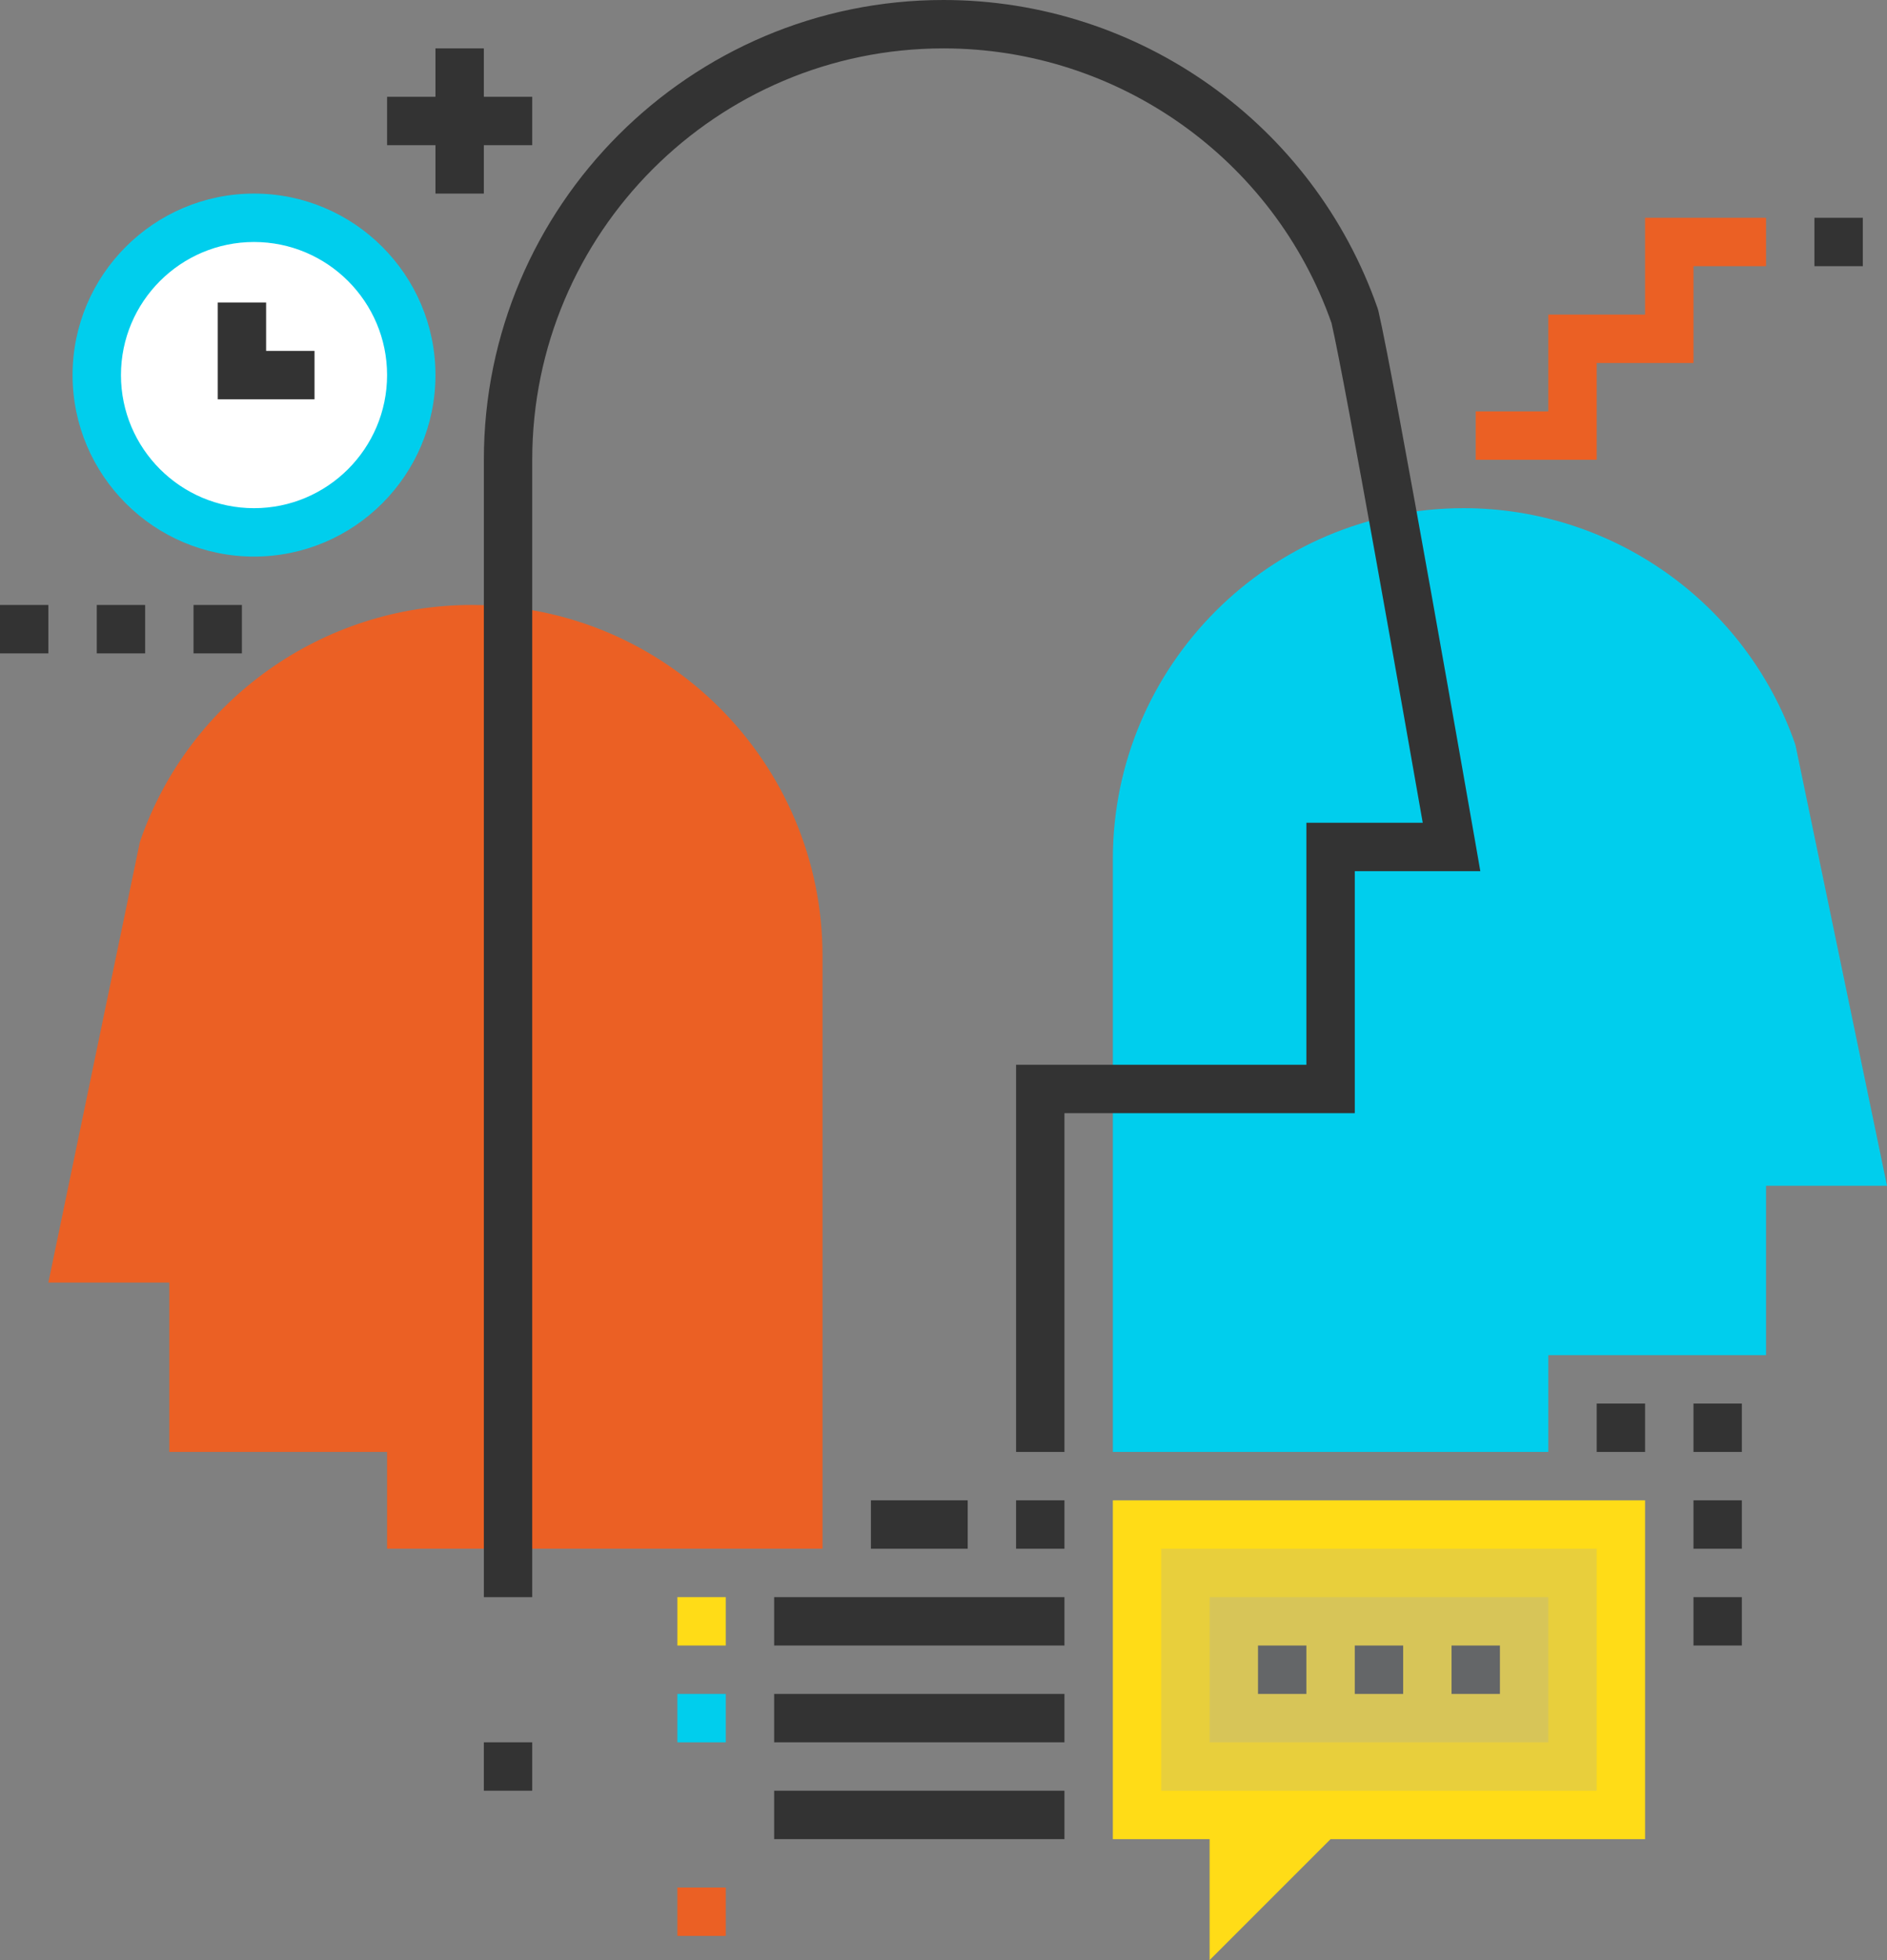
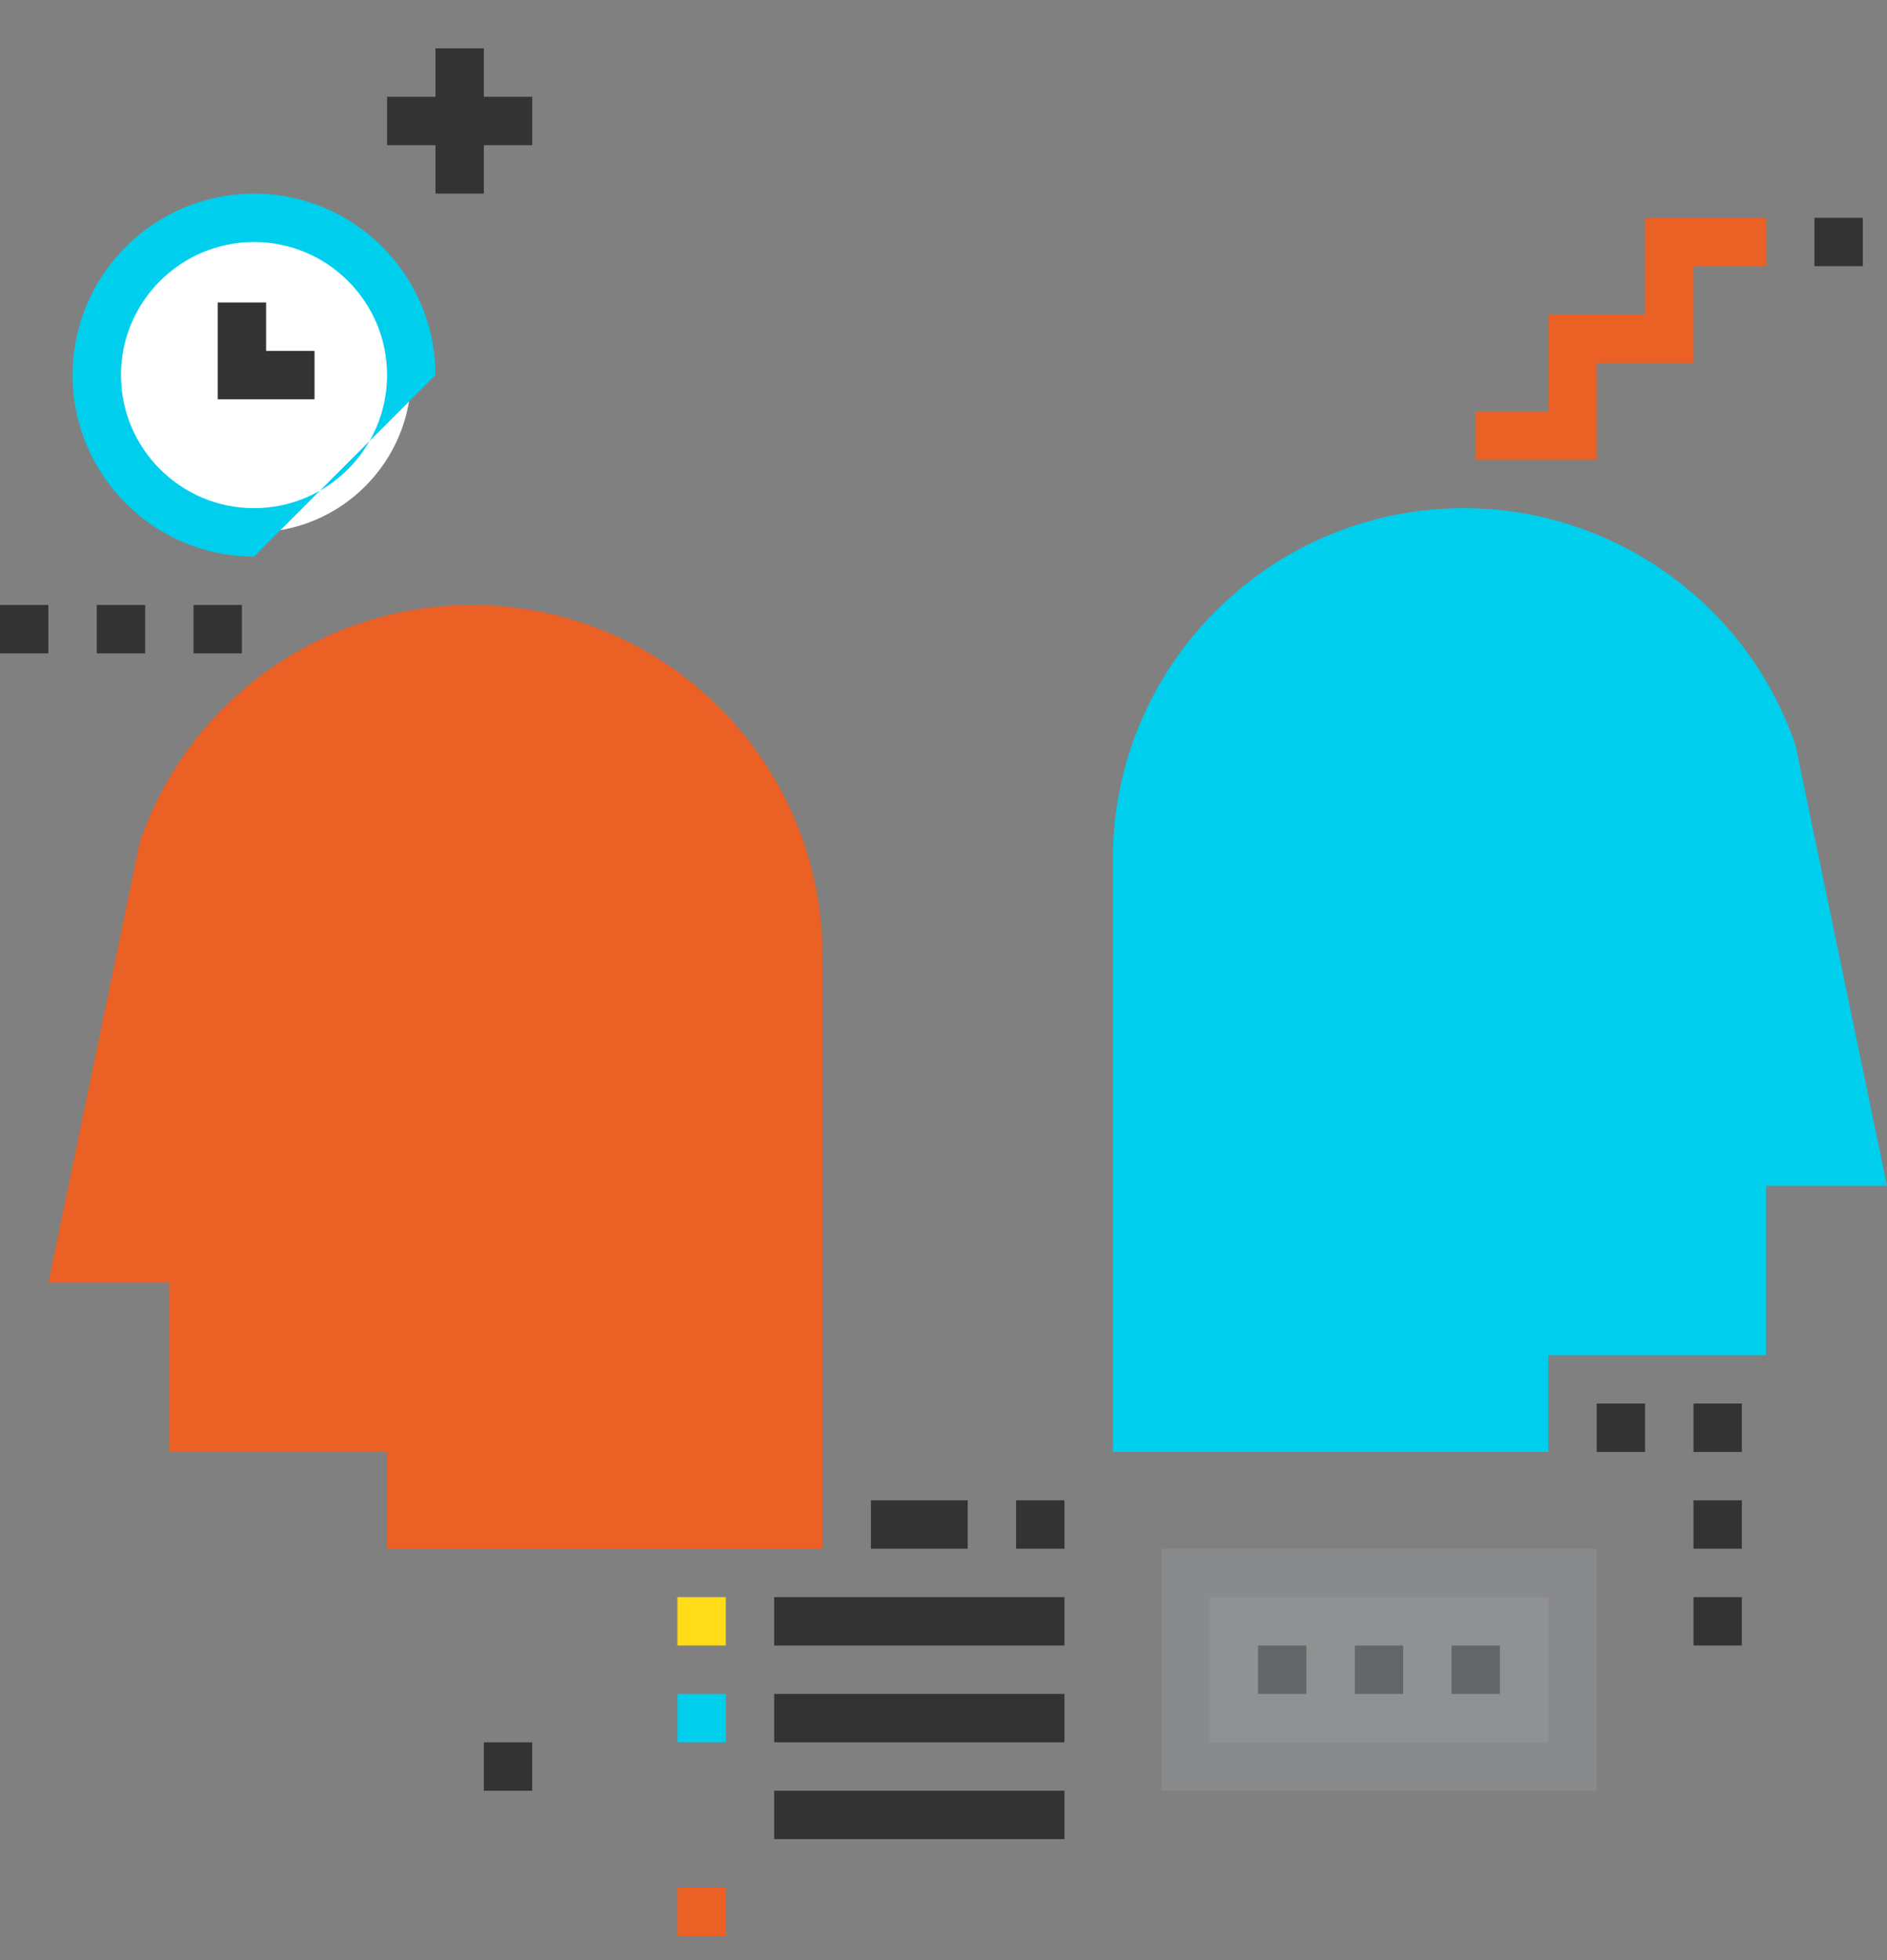
<svg xmlns="http://www.w3.org/2000/svg" version="1.1" id="Layer_1" x="0px" y="0px" width="130px" height="135px" viewBox="0 0 130 135" enable-background="new 0 0 130 135" xml:space="preserve">
  <rect x="0" y="0" width="130" height="135" fill="#808080" stroke="none" />
  <g>
    <g>
      <path fill="#EB6024" d="M32.5,41.667c-10.271,0-19.444,6.513-22.825,16.206L9.626,58.04L3.333,88.333h8.333V100h15v6.667H30    h23.333h3.333V65.833C56.667,52.508,45.825,41.667,32.5,41.667z" />
    </g>
    <g>
      <path fill="#00CEED" d="M123.706,51.373l-0.049-0.167C120.276,41.513,111.104,35,100.833,35    c-13.325,0-24.166,10.841-24.166,24.167V100H80h23.333h3.334v-6.667h15V81.667H130L123.706,51.373z" />
    </g>
    <g>
      <rect x="46.667" y="116.667" fill="#00CEED" width="3.333" height="3.333" />
    </g>
    <g>
      <rect x="46.667" y="130" fill="#EB6024" width="3.333" height="3.333" />
    </g>
    <g>
      <rect x="46.667" y="110" fill="#FFDC17" width="3.333" height="3.333" />
    </g>
    <g>
      <rect x="33.333" y="120" fill="#333333" width="3.333" height="3.333" />
    </g>
    <g>
      <rect x="53.333" y="110" fill="#333333" width="20" height="3.333" />
    </g>
    <g>
      <rect x="53.333" y="116.667" fill="#333333" width="20" height="3.333" />
    </g>
    <g>
      <rect x="53.333" y="123.333" fill="#333333" width="20" height="3.334" />
    </g>
    <g>
      <g>
-         <path fill="#FFDC17" d="M110,103.333H80h-3.333v3.334v16.666v3.334H80h3.333V135l8.334-8.333H110h1.667h1.666v-23.334H110z" />
-       </g>
+         </g>
    </g>
    <g>
      <rect x="86.667" y="113.333" fill="#333333" width="3.333" height="3.334" />
    </g>
    <g>
      <rect x="93.333" y="113.333" fill="#333333" width="3.334" height="3.334" />
    </g>
    <g>
      <rect x="100" y="113.333" fill="#333333" width="3.333" height="3.334" />
    </g>
    <g>
      <rect x="6.667" y="41.667" fill="#333333" width="3.333" height="3.333" />
    </g>
    <g>
      <rect x="110" y="96.667" fill="#333333" width="3.333" height="3.333" />
    </g>
    <g>
      <rect x="116.667" y="96.667" fill="#333333" width="3.333" height="3.333" />
    </g>
    <g>
      <rect y="41.667" fill="#333333" width="3.333" height="3.333" />
    </g>
    <g>
      <rect x="125" y="15" fill="#333333" width="3.333" height="3.333" />
    </g>
    <g>
      <rect x="116.667" y="103.333" fill="#333333" width="3.333" height="3.334" />
    </g>
    <g>
      <rect x="116.667" y="110" fill="#333333" width="3.333" height="3.333" />
    </g>
    <g>
      <rect x="13.333" y="41.667" fill="#333333" width="3.333" height="3.333" />
    </g>
    <g>
      <polygon fill="#333333" points="36.667,6.667 33.333,6.667 33.333,3.333 30,3.333 30,6.667 26.667,6.667 26.667,10 30,10     30,13.333 33.333,13.333 33.333,10 36.667,10   " />
    </g>
    <g>
      <circle fill="#FFFFFF" cx="17.5" cy="25.833" r="10.833" />
-       <path fill="#00CEED" d="M17.5,38.333c-6.893,0-12.5-5.607-12.5-12.5c0-6.893,5.607-12.5,12.5-12.5S30,18.94,30,25.833    C30,32.726,24.393,38.333,17.5,38.333z M17.5,16.667c-5.055,0-9.167,4.112-9.167,9.167C8.333,30.888,12.445,35,17.5,35    s9.167-4.112,9.167-9.167C26.667,20.779,22.555,16.667,17.5,16.667z" />
+       <path fill="#00CEED" d="M17.5,38.333c-6.893,0-12.5-5.607-12.5-12.5c0-6.893,5.607-12.5,12.5-12.5S30,18.94,30,25.833    z M17.5,16.667c-5.055,0-9.167,4.112-9.167,9.167C8.333,30.888,12.445,35,17.5,35    s9.167-4.112,9.167-9.167C26.667,20.779,22.555,16.667,17.5,16.667z" />
    </g>
    <g>
      <polygon fill="#333333" points="21.667,27.5 15,27.5 15,20.833 18.333,20.833 18.333,24.167 21.667,24.167   " />
    </g>
    <g opacity="0.25">
      <rect x="80" y="106.667" fill="#A5A7AA" width="30" height="16.666" />
    </g>
    <g opacity="0.25">
      <rect x="83.333" y="110" fill="#A5A7AA" width="23.334" height="10" />
    </g>
    <g>
      <rect x="60" y="103.333" fill="#333333" width="6.667" height="3.334" />
    </g>
    <g>
      <rect x="70" y="103.333" fill="#333333" width="3.333" height="3.334" />
    </g>
    <g>
      <polygon fill="#EB6024" points="121.667,15 116.667,15 113.333,15 113.333,18.333 113.333,21.667 110,21.667 106.667,21.667     106.667,25 106.667,28.333 101.667,28.333 101.667,31.667 106.667,31.667 110,31.667 110,28.333 110,25 116.667,25     116.667,21.667 116.667,18.333 121.667,18.333   " />
    </g>
    <g>
      <g>
-         <path fill="#333333" d="M36.667,110h-3.333V31.667C33.333,14.206,47.539,0,65,0c13.459,0,25.479,8.534,29.909,21.235l0.049,0.167     c1.108,4.716,6.456,35.343,6.685,36.645l0.34,1.953h-8.649v16.667h-20V100H70V73.333h20V56.667h8.016     c-1.217-6.945-5.318-30.229-6.284-34.417C87.746,10.932,77.014,3.333,65,3.333c-15.624,0-28.333,12.71-28.333,28.333V110z" />
-       </g>
+         </g>
    </g>
  </g>
</svg>